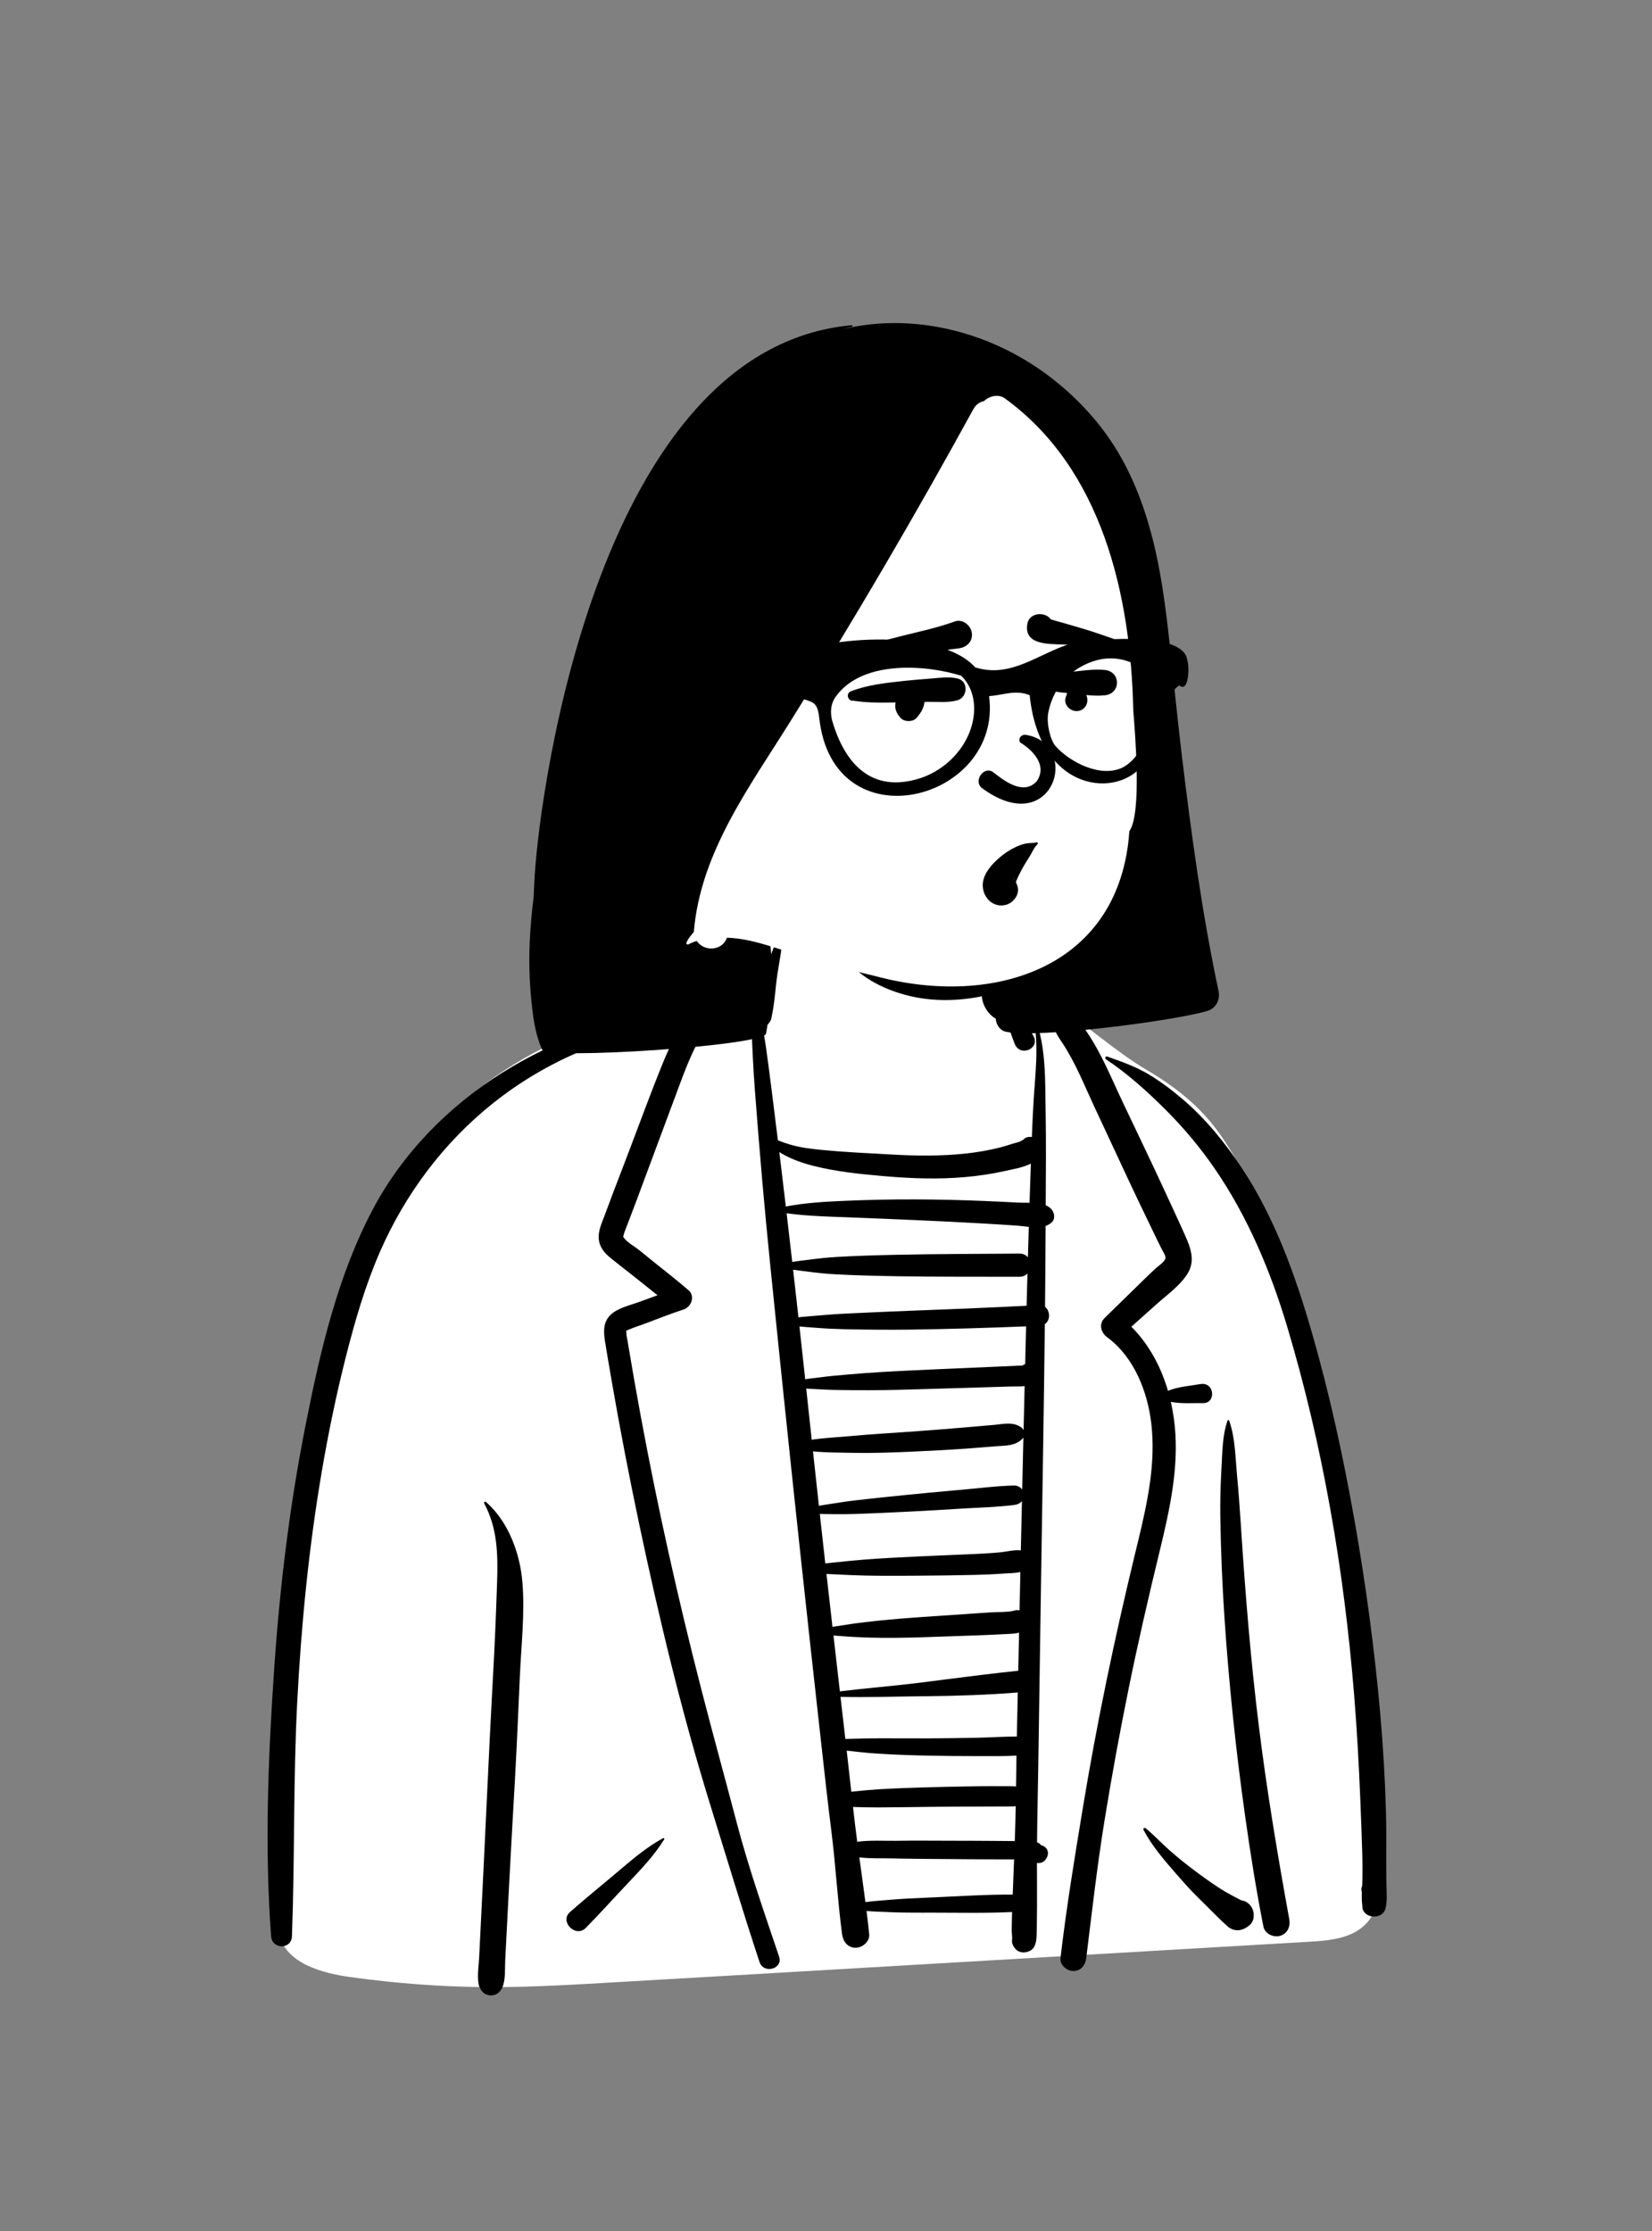
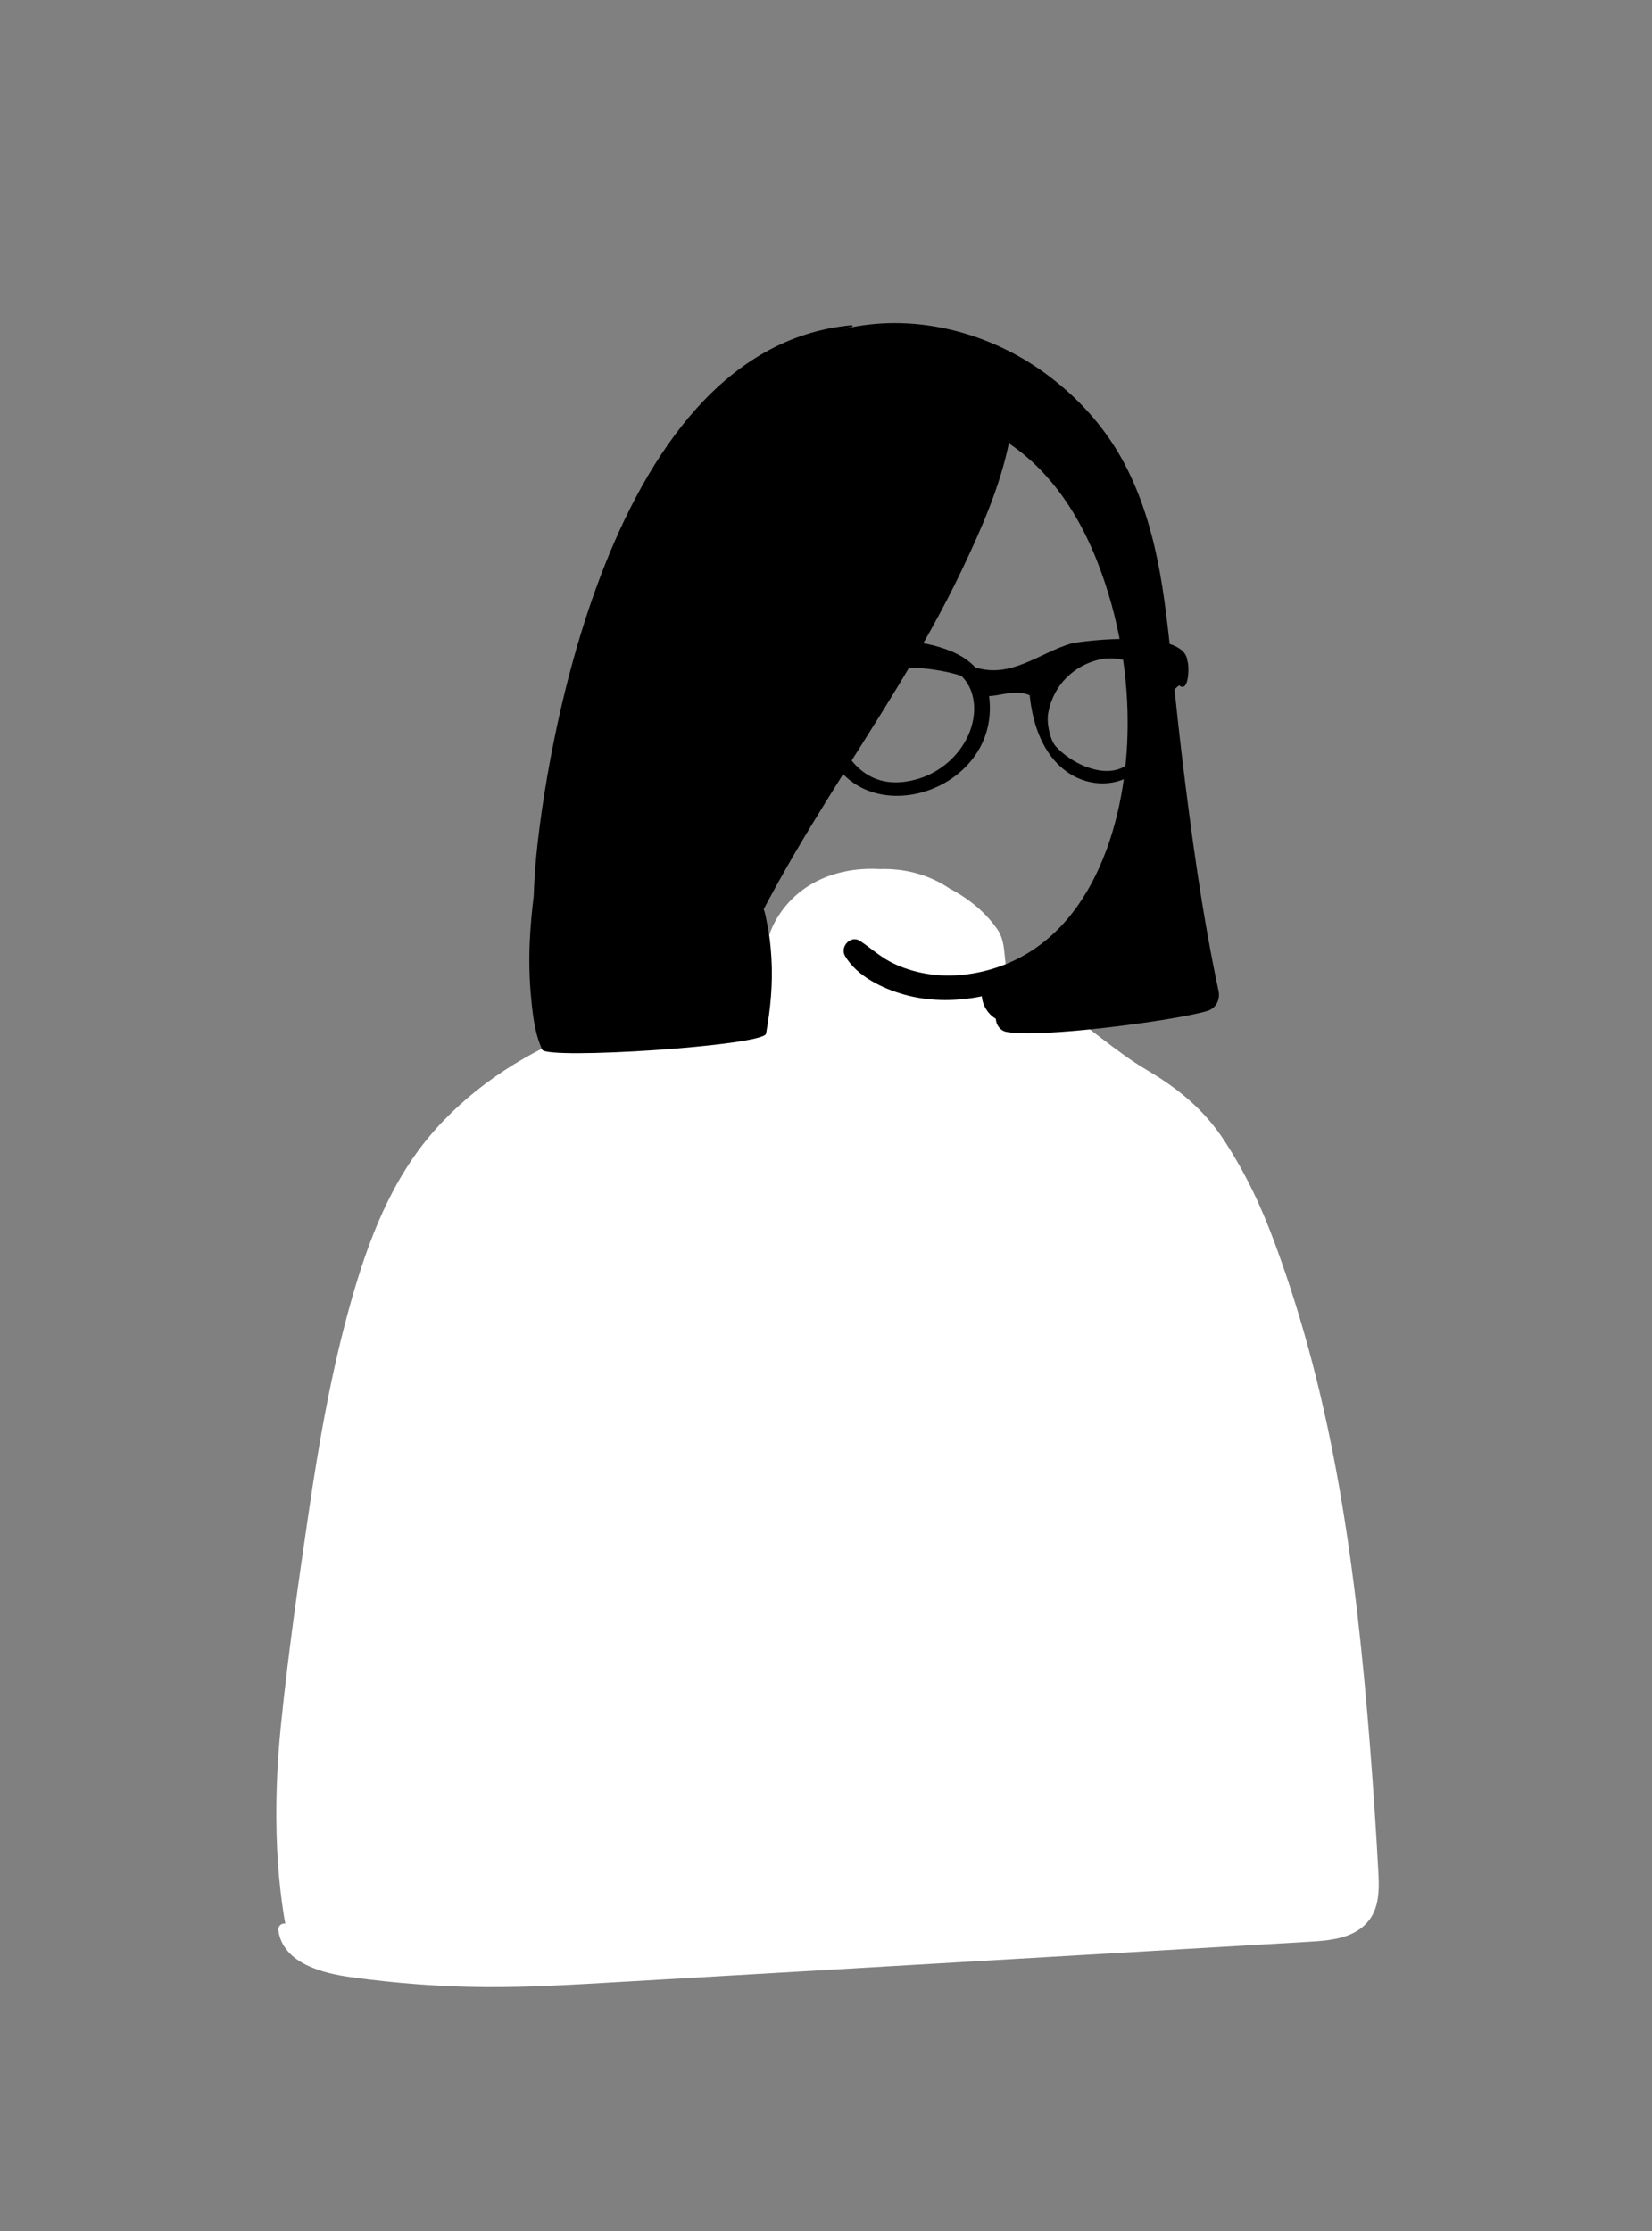
<svg xmlns="http://www.w3.org/2000/svg" width="240" height="324" viewBox="0 0 240 324" fill="none">
  <rect x="0" y="0" width="240" height="324" fill="#808080" stroke="none" />
  <path fill-rule="evenodd" clip-rule="evenodd" d="M200.256 272.088C199.919 265.825 199.505 259.567 199.009 253.314C198.022 240.859 196.729 228.394 194.577 216.083C192.454 203.935 189.482 192.123 185.202 180.548C183.216 175.177 181.065 170.596 177.945 165.768C174.995 161.203 171.23 158.111 166.54 155.355C162.314 152.873 157.405 148.565 153.352 145.785C151.66 144.625 148.179 144.702 147.019 142.985C145.499 140.737 146.484 137.296 144.953 135.055C143.202 132.493 140.749 130.503 137.983 129.057C134.964 127.012 131.409 126.087 127.844 126.214C122.586 125.895 117.292 127.569 113.916 131.85C112.232 133.986 111.249 136.451 111.113 139.18C111.077 139.89 111.305 140.45 111.68 140.854C111.458 141.152 111.236 141.449 111.017 141.749C110.326 140.726 108.712 140.182 107.637 140.954C104.119 143.481 100.317 145.489 96.304 146.962C95.365 146.517 94.228 146.723 93.424 147.449C93.098 147.743 92.751 147.995 92.389 148.208C90.901 148.612 89.391 148.949 87.857 149.21C87.377 149.291 86.97 149.564 86.662 149.931C86.205 149.504 85.577 149.299 84.876 149.566C76.777 152.655 69.128 157.452 63.315 163.953C56.874 171.154 53.491 180.112 50.916 189.29C48.128 199.225 46.346 209.407 44.85 219.606C43.334 229.941 41.84 240.315 40.797 250.71C40.21 256.559 39.986 262.461 40.252 268.336C40.384 271.273 40.652 274.199 41.079 277.108C41.179 277.788 41.283 278.572 41.451 279.354C40.941 279.255 40.334 279.686 40.437 280.376C41.157 285.182 46.965 286.582 50.971 287.135C57.524 288.041 64.111 288.543 70.727 288.581C77.228 288.619 83.728 288.202 90.216 287.828C96.868 287.445 103.519 287.06 110.171 286.669C136.82 285.107 163.47 283.56 190.12 281.997C192.554 281.854 195.334 281.661 197.42 280.248C200.278 278.311 200.425 275.233 200.256 272.088V272.088Z" fill="white" />
-   <path fill-rule="evenodd" clip-rule="evenodd" d="M70.343 218.33C70.25 218.157 70.465 218.001 70.607 218.126C73.842 220.966 75.536 225.527 75.891 229.743C76.267 234.214 75.734 238.843 75.53 243.311C75.303 248.289 75.099 253.269 74.822 258.244C74.541 263.292 74.238 268.338 73.979 273.387L73.394 284.745V284.745C73.332 285.955 73.467 287.444 73.002 288.573C72.283 290.325 70.145 290.053 69.696 288.59L69.682 288.542L69.641 288.573C69.245 287.254 69.541 285.688 69.609 284.324L70.221 271.915V271.915C70.653 263.144 71.039 254.373 71.503 245.603L71.661 242.68C71.878 238.745 72.045 234.82 72.178 230.887L72.222 229.575C72.349 225.625 72.248 221.896 70.343 218.33ZM148.767 145.517C150.57 145.346 151.931 145.944 153.567 146.573C154.28 146.848 154.955 147.164 155.639 147.492C156.495 147.903 157.045 148.629 157.572 149.397L157.854 149.81C160.05 153.028 161.526 156.74 163.193 160.243C165.142 164.341 167.11 168.43 169.018 172.548L169.959 174.576C170.43 175.59 170.899 176.605 171.361 177.623L172.16 179.395C172.962 181.192 173.682 183.094 172.538 184.947C171.475 186.672 169.59 188.006 168.097 189.338C166.852 190.451 165.606 191.563 164.361 192.674C166.936 195.254 168.664 198.502 169.681 201.986C171.124 201.384 172.887 201.269 174.379 201.008C176.469 200.644 176.725 203.809 174.753 203.77C173.297 203.741 171.588 203.89 170.094 203.583C170.353 204.728 170.542 205.89 170.662 207.055C171.289 213.162 169.917 219.305 168.487 225.213L168.369 225.699C166.815 232.094 165.342 238.506 164.024 244.955C162.702 251.417 161.514 257.906 160.459 264.418C159.386 271.045 158.626 277.709 157.809 284.371C157.686 285.379 157.052 286.244 155.938 286.244C155.01 286.244 153.949 285.377 154.066 284.371C154.908 277.116 156.103 269.899 157.29 262.693C159.335 250.284 161.909 237.983 164.869 225.763L165.386 223.635C166.718 218.115 167.927 212.428 167.259 206.735C166.714 202.099 164.777 197.156 160.947 194.277L160.831 194.19C159.936 193.534 159.592 192.279 160.473 191.415C161.034 190.865 161.595 190.316 162.157 189.767L165.528 186.474L166.207 185.809C166.774 185.256 167.343 184.706 167.93 184.172C168.285 183.85 169.247 183.235 169.317 182.704C169.363 182.358 168.953 181.75 168.787 181.431L168.026 179.895V179.895C167.594 179.019 167.176 178.136 166.754 177.255C165.88 175.43 164.993 173.61 164.137 171.776L158.999 160.762V160.762C157.55 157.655 156.258 154.374 154.363 151.502L153.99 150.942C153.678 150.47 153.402 150.016 153.205 149.44C153.016 148.885 152.778 148.276 152.427 147.802C151.607 146.691 150.038 146.061 148.725 145.828C148.536 145.795 148.604 145.533 148.767 145.517ZM109.249 142.624C109.363 142.624 109.38 142.787 109.275 142.819C107.691 143.295 106.178 144.064 104.944 145.173C104.353 145.704 103.758 146.307 103.393 147.022C103.254 147.295 103.177 147.584 103.12 147.884L103.102 147.984C103.008 148.525 102.873 148.826 102.598 149.26L102.551 149.333C100.982 151.757 99.882 154.45 98.877 157.145L96.687 163.023V163.023L94.499 168.902C93.794 170.796 93.089 172.69 92.384 174.584C91.994 175.63 91.594 176.672 91.193 177.713C91.02 178.164 90.834 178.612 90.675 179.069C90.653 179.131 90.584 179.507 90.532 179.599L90.55 179.63V179.63C90.991 180.372 92.168 180.993 92.835 181.532L95.133 183.39V183.39C96.771 184.715 98.451 186.003 100.039 187.387C101.037 188.256 100.416 189.813 99.303 190.176C97.438 190.783 95.611 191.511 93.774 192.199C93.032 192.476 92.259 192.718 91.526 193.024L91.079 193.217C90.905 193.296 90.989 193.295 90.996 193.617C91.003 193.955 91.098 194.307 91.153 194.638C91.772 198.381 92.428 202.118 93.12 205.848C95.569 219.039 98.495 232.133 101.832 245.127C103.518 251.688 105.325 258.218 107.048 264.77C108.766 271.304 111.027 277.745 113.185 284.145C113.795 285.95 110.934 286.727 110.34 284.93C107.852 277.403 105.576 269.81 103.225 262.241C99.05 248.79 95.759 235.048 92.848 221.272C91.406 214.445 90.087 207.591 88.892 200.716C88.665 199.414 88.444 198.112 88.226 196.809L87.909 194.892C87.692 193.526 87.569 192.103 88.63 191.021C89.667 189.966 91.446 189.592 92.81 189.097L92.909 189.061C93.777 188.737 94.651 188.425 95.522 188.103C94.239 187.092 92.972 186.06 91.693 185.05C90.661 184.236 89.612 183.438 88.595 182.604C87.756 181.917 87.072 181.035 86.984 179.917C86.895 178.775 87.384 177.715 87.779 176.667L87.817 176.566C88.204 175.52 88.593 174.475 88.991 173.433L91.457 166.982V166.982C93.023 162.884 94.524 158.752 96.172 154.685C96.824 153.076 97.534 151.492 98.374 149.97C98.779 149.237 99.213 148.519 99.685 147.826C100.213 147.05 100.693 146.671 101.512 146.243C102.822 145.558 103.85 144.409 105.165 143.703C106.456 143.01 107.784 142.64 109.249 142.624ZM113.501 135.312C113.551 135.226 113.683 135.264 113.685 135.362C113.719 137.399 113.235 139.48 112.938 141.495C112.639 143.516 112.543 145.649 112.11 147.649C112.101 147.742 112.083 147.834 112.058 147.924L112.037 147.993V147.993C111.855 148.553 111.38 149.028 110.798 149.176C110.981 150.192 111.153 151.209 111.299 152.231C111.548 153.989 111.775 155.749 111.999 157.51L112.267 159.623C112.52 161.614 112.766 163.606 113.009 165.599C113.627 165.857 114.258 166.071 114.905 166.256C116.393 166.682 117.918 166.855 119.453 167.006C122.581 167.313 125.733 167.455 128.872 167.629L129.545 167.667C133.074 167.869 136.622 167.905 140.142 167.543C141.888 167.363 143.619 167.062 145.321 166.635C146.186 166.418 147.027 166.094 147.89 165.881C148.177 165.811 148.432 165.649 148.719 165.475C148.847 165.314 149.025 165.192 149.258 165.145L149.321 165.134V165.134L149.384 165.125L149.405 165.115L149.404 165.122C149.58 165.098 149.748 165.099 149.906 165.12C149.969 163.567 150.037 162.013 150.123 160.46C150.353 156.289 150.987 151.938 150.14 147.803C150.112 147.664 150.301 147.615 150.35 147.745C152.011 152.122 151.825 156.909 151.908 161.516C151.99 166.021 151.941 170.53 151.918 175.036C152.241 175.173 152.528 175.36 152.756 175.621C153.212 176.143 153.343 177.05 152.756 177.554C152.497 177.778 152.209 177.933 151.904 178.04C151.888 181.955 151.86 185.87 151.821 189.786C152.565 190.361 152.635 191.726 151.793 192.294C151.653 204.972 151.422 217.651 151.231 230.328L150.831 256.923V256.923C150.778 260.467 150.69 264.01 150.658 267.553L150.683 267.563V267.563L150.772 267.604C150.921 267.674 151.143 267.788 151.189 267.904C151.201 267.934 151.204 267.955 151.202 267.97C151.447 268.005 151.688 268.12 151.898 268.319C152.415 268.81 152.31 269.55 151.898 270.05L151.788 270.184V270.184C151.531 270.496 151.044 270.616 150.646 270.553C150.65 272.764 150.664 274.976 150.657 277.187C150.655 277.863 150.644 278.538 150.633 279.213L150.605 280.833C150.586 281.757 150.505 282.932 149.558 283.347C148.491 283.815 147.533 283.432 147.101 282.347C146.984 282.053 147.009 281.78 147.052 281.489C147.039 281.053 146.97 280.547 146.979 280.142L147.014 278.454V278.454C147.02 278.193 147.03 277.933 147.038 277.673L147.007 277.676V277.676C143.214 277.86 139.394 277.77 135.594 277.768L133.905 277.77C132.495 277.772 131.082 277.764 129.674 277.71L129.146 277.688C128.092 277.638 126.984 277.622 125.891 277.528C126.03 278.65 126.16 279.773 126.276 280.897C126.386 281.963 125.287 282.868 124.306 282.868C123.141 282.868 122.474 281.952 122.335 280.897C121.677 275.918 121.407 270.893 120.778 265.912C120.215 261.45 119.726 256.977 119.23 252.507L119.064 251.017C117.247 234.748 115.483 218.473 113.796 202.19L113.01 194.578C112.217 186.906 111.418 179.233 110.745 171.55C110.36 167.158 110.006 162.764 109.672 158.367C109.427 155.137 109.273 151.924 109.173 148.701C108.778 148.294 108.58 147.701 108.755 147.088C108.858 146.73 108.976 146.374 109.102 146.019C109.094 145.67 109.086 145.322 109.079 144.972C109.073 144.642 109.408 144.472 109.677 144.526C110.165 143.344 110.702 142.172 111.151 141.002C111.877 139.107 112.475 137.065 113.501 135.312ZM72.959 155.792C80.548 151.034 89.581 147.611 98.628 147.979C98.834 147.988 98.892 148.302 98.678 148.349C93.852 149.427 88.973 150.74 84.405 152.651C79.823 154.567 75.466 157.148 71.586 160.249C64.426 165.971 58.861 173.413 55.197 181.802C53.051 186.716 51.547 191.905 50.233 197.095C48.843 202.588 47.697 208.139 46.744 213.725C44.863 224.758 43.767 235.912 43.185 247.085C42.592 258.451 42.836 269.825 42.413 281.193C42.34 283.162 39.526 283.124 39.383 281.193C38.425 268.269 38.955 255.138 39.842 242.223C40.639 230.613 42.03 219.027 44.271 207.603L44.466 206.613C46.561 196.044 49.088 185.219 54.153 175.648C58.476 167.476 65.151 160.687 72.959 155.792ZM178.337 206.304C178.377 206.191 178.526 206.192 178.566 206.304C179.432 208.726 179.463 211.46 179.693 214.014L179.711 214.21C179.931 216.539 180.097 218.871 180.251 221.205L180.309 222.08C180.929 231.602 181.703 241.112 182.87 250.584C184.033 260.019 185.606 269.389 187.306 278.74C187.496 279.781 187.035 280.842 185.943 281.142C184.981 281.406 183.746 280.813 183.543 279.778C182.487 274.411 181.633 269.036 180.872 263.622C179.531 254.089 178.53 244.511 177.887 234.906C177.564 230.081 177.366 225.258 177.287 220.424C177.25 218.18 177.308 215.932 177.428 213.691L177.456 213.174C177.588 210.883 177.575 208.488 178.337 206.304ZM96.339 266.949C96.44 266.894 96.566 267.007 96.501 267.112C95.032 269.501 93.044 271.561 91.123 273.591C89.114 275.713 87.156 277.899 85.106 279.98C83.626 281.483 81.244 279.058 82.807 277.679C85.004 275.741 87.3 273.899 89.536 272.003L90.514 271.174C92.347 269.625 94.235 268.089 96.339 266.949ZM166.129 265.753C166.019 265.544 166.27 265.374 166.44 265.513C167.626 266.477 168.688 267.627 169.832 268.645C170.966 269.653 172.141 270.593 173.349 271.509C174.562 272.43 175.801 273.314 177.074 274.15C178.13 274.844 179.218 275.4 180.323 275.975C180.835 276.041 181.309 276.293 181.689 276.769C182.289 277.523 182.353 278.944 181.52 279.598L181.371 279.716V279.716C180.4 280.479 179.247 280.572 178.291 279.716C177.223 278.759 176.214 277.707 175.189 276.697L174.881 276.395C173.78 275.324 172.705 274.218 171.692 273.062L170.775 272.019C169.073 270.077 167.302 267.985 166.129 265.753ZM160.669 153.836C160.472 153.705 160.594 153.353 160.837 153.437L161.284 153.592C163.149 154.24 165.068 154.959 166.762 155.957C168.581 157.03 170.261 158.308 171.867 159.679C175.189 162.516 178.016 166.005 180.418 169.642C185.239 176.939 188.22 185.297 190.626 193.66C193.193 202.576 195.168 211.684 196.782 220.819C198.421 230.101 199.686 239.468 200.517 248.858C200.926 253.483 201.201 258.112 201.339 262.753C201.41 265.141 201.408 267.527 201.388 269.916C201.383 270.53 201.387 271.144 201.394 271.758L201.418 273.601C201.43 274.765 201.569 275.989 201.293 277.127C200.847 278.959 197.82 278.617 197.919 276.745C197.828 276.122 197.824 275.478 197.848 274.833C197.834 274.75 197.818 274.666 197.801 274.579C197.751 274.332 197.793 274.102 197.891 273.906C197.906 273.596 197.92 273.289 197.925 272.986C197.945 271.757 197.944 270.532 197.91 269.302C197.838 266.71 197.735 264.117 197.631 261.526C197.423 256.348 197.134 251.168 196.714 246.002C195.254 228.023 192.172 209.941 186.994 192.643C184.589 184.61 181.273 176.725 176.519 169.784C174.408 166.703 172.027 163.856 169.387 161.215C166.731 158.556 163.803 155.912 160.669 153.836ZM124.841 269.74L125.2 272.337C125.379 273.635 125.557 274.934 125.726 276.234C126.871 276.077 128.043 276.011 129.146 275.913C131.078 275.742 133.024 275.659 134.961 275.579C138.968 275.414 142.996 275.127 147.007 275.147C147.048 275.147 147.087 275.15 147.126 275.153L147.325 270.03V270.03L144.506 270.026V270.026C142.119 270.022 139.731 270.002 137.344 269.981C135.193 269.963 133.042 269.96 130.892 269.915L129.97 269.893C128.34 269.849 126.539 269.94 124.841 269.74ZM147.561 262.304C147.446 262.318 147.329 262.329 147.205 262.334C146.647 262.358 146.084 262.342 145.525 262.346C144.336 262.357 143.147 262.365 141.957 262.364C139.578 262.364 137.2 262.379 134.821 262.407C132.372 262.437 129.926 262.479 127.477 262.484C126.29 262.486 125.108 262.455 123.922 262.422C124.113 264.108 124.314 265.793 124.535 267.474C126.377 267.225 128.358 267.35 130.158 267.333L130.392 267.33C132.849 267.288 135.308 267.319 137.765 267.322C140.293 267.325 142.821 267.333 145.349 267.354L147.426 267.371V267.371L147.43 267.266V267.266C147.491 265.614 147.53 263.96 147.561 262.304ZM123.008 254.238C123.238 256.228 123.454 258.222 123.675 260.215C123.821 260.192 123.969 260.173 124.12 260.157C125.309 260.033 126.494 259.926 127.687 259.852C130.064 259.705 132.44 259.627 134.821 259.563C137.269 259.498 139.718 259.447 142.167 259.413C143.357 259.396 144.546 259.398 145.735 259.406C146.294 259.41 146.857 259.392 147.415 259.429C147.481 259.434 147.544 259.441 147.607 259.448L147.649 256.456C147.656 255.957 147.664 255.459 147.672 254.96C145.833 255.073 143.964 255.03 142.126 255.031L141.702 255.032C139.394 255.042 137.084 255.011 134.775 254.963C132.394 254.913 130.017 254.835 127.639 254.683C126.676 254.621 125.72 254.539 124.762 254.433L124.283 254.378C123.866 254.329 123.437 254.289 123.008 254.238ZM147.862 245.794C143.433 246.145 139.028 246.292 134.587 246.336L133.921 246.342C129.997 246.371 126.04 246.533 122.107 246.429C122.342 248.469 122.577 250.509 122.813 252.548C123.376 252.522 123.942 252.522 124.493 252.502C125.613 252.461 126.729 252.451 127.849 252.449C130.158 252.443 132.466 252.464 134.775 252.459C137.155 252.454 139.533 252.414 141.912 252.369C143.841 252.333 145.79 252.188 147.724 252.193L147.862 245.794V245.794ZM148.049 237.091C147.536 237.262 146.93 237.273 146.266 237.303L144.551 237.389C143.757 237.428 142.962 237.464 142.167 237.493C139.517 237.59 136.868 237.681 134.218 237.765C131.502 237.852 128.774 237.902 126.058 237.816C124.728 237.774 123.409 237.704 122.082 237.593C121.754 237.566 121.42 237.548 121.085 237.524C121.394 240.227 121.704 242.929 122.015 245.631C125.929 245.15 129.874 244.851 133.784 244.354L137.319 243.902C140.853 243.451 144.383 243.009 147.93 242.636L148.049 237.091V237.091ZM148.238 228.293C147.485 228.479 146.627 228.47 145.904 228.515L145.77 228.525C144.4 228.629 143.026 228.681 141.653 228.715C138.961 228.781 136.268 228.814 133.575 228.831L131.956 228.841C129.798 228.853 127.641 228.859 125.482 228.808C124.097 228.776 122.715 228.708 121.332 228.639C120.917 228.618 120.493 228.604 120.068 228.583C120.357 231.142 120.65 233.7 120.941 236.258C121.396 236.186 121.853 236.131 122.288 236.057C123.403 235.869 124.516 235.718 125.64 235.583C128.073 235.292 130.518 235.082 132.963 234.905C135.472 234.723 137.984 234.569 140.494 234.393L142.271 234.268C142.864 234.226 143.456 234.187 144.049 234.15C145.061 234.088 146.238 234.158 147.242 233.938C147.514 233.825 147.816 233.799 148.118 233.863L148.238 228.293V228.293ZM148.466 217.995C148.205 218.326 147.816 218.499 147.352 218.559C144.935 218.873 142.457 218.923 140.019 219.071L139.59 219.098C137.073 219.264 134.555 219.394 132.037 219.528C129.45 219.665 126.864 219.777 124.275 219.868C123.175 219.906 122.071 219.91 120.97 219.896L120.498 219.889C120.046 219.882 119.573 219.883 119.098 219.867C119.361 222.26 119.626 224.652 119.895 227.044C120.379 226.991 120.862 226.951 121.332 226.901C122.715 226.755 124.096 226.61 125.482 226.501C128.108 226.294 130.737 226.169 133.368 226.039C136.06 225.906 138.754 225.817 141.447 225.691C142.752 225.63 144.057 225.554 145.359 225.434C146.271 225.35 147.355 225.04 148.306 225.154C148.358 222.767 148.412 220.381 148.466 217.995ZM148.678 208.769C148.637 208.833 148.589 208.895 148.53 208.952C147.466 210.004 146.155 209.923 144.745 210.033L144.659 210.04C143.277 210.156 141.894 210.267 140.511 210.367C137.745 210.566 134.975 210.706 132.205 210.831C129.371 210.958 126.519 211.046 123.682 210.988C121.865 210.951 119.963 210.957 118.11 210.78C118.394 213.415 118.68 216.05 118.969 218.684C119.49 218.586 120.014 218.511 120.511 218.432C121.763 218.235 123.016 218.037 124.275 217.892C126.79 217.603 129.307 217.332 131.827 217.087C133.983 216.878 136.138 216.666 138.295 216.475L139.59 216.363C142.164 216.146 144.77 215.789 147.352 215.736C147.778 215.728 148.259 215.959 148.503 216.325C148.56 213.806 148.619 211.288 148.678 208.769ZM148.857 201.301C148.2 201.381 147.491 201.335 146.885 201.355C145.351 201.405 143.817 201.452 142.284 201.497L133.081 201.769V201.769C129.947 201.861 126.803 201.93 123.668 201.886C122.29 201.867 120.905 201.864 119.526 201.789L119.067 201.761C118.5 201.724 117.804 201.718 117.124 201.649L117.926 209.086V209.086C119.77 208.82 121.671 208.72 123.499 208.564L123.89 208.529C126.586 208.283 129.296 208.121 131.997 207.938C134.769 207.75 137.536 207.522 140.303 207.289C141.686 207.173 143.069 207.057 144.451 206.93L144.622 206.913C145.928 206.776 147.155 206.486 148.312 207.256C148.481 207.369 148.613 207.519 148.704 207.688C148.755 205.559 148.804 203.43 148.857 201.301ZM149.071 192.622C143.467 192.847 137.861 193.019 132.252 193.094C129.095 193.136 125.942 193.106 122.785 193.04C121.416 193.012 120.036 192.946 118.668 192.841L118.156 192.8C117.506 192.745 116.822 192.706 116.142 192.64C116.423 195.197 116.702 197.754 116.979 200.312C117.648 200.188 118.347 200.13 118.934 200.055L119.067 200.037C120.524 199.837 121.995 199.72 123.459 199.591C126.311 199.34 129.176 199.178 132.035 199.04C134.962 198.899 137.891 198.78 140.819 198.65L143.748 198.519C144.236 198.497 144.724 198.476 145.212 198.455C145.909 198.426 146.606 198.398 147.303 198.369C147.647 198.355 148.005 198.308 148.349 198.326L148.447 198.312C148.492 198.307 148.532 198.302 148.569 198.298C148.663 198.227 148.763 198.168 148.87 198.123L148.935 198.098L149.071 192.622ZM115.223 184.397C115.483 186.699 115.741 189.001 115.995 191.304C116.794 191.212 117.603 191.162 118.366 191.093C119.905 190.955 121.452 190.834 122.995 190.763L126.081 190.62C128.137 190.525 130.194 190.433 132.252 190.358C137.885 190.152 143.517 189.916 149.147 189.629C149.187 188.067 149.228 186.505 149.269 184.944C148.999 185.233 148.609 185.424 148.096 185.422C142.186 185.407 136.271 185.441 130.362 185.344C127.404 185.295 124.449 185.223 121.495 185.071C120.049 184.997 118.595 184.846 117.161 184.647C116.549 184.562 115.879 184.502 115.223 184.397ZM114.277 176.194C114.555 178.552 114.828 180.911 115.096 183.27C115.83 183.139 116.588 183.069 117.273 182.976C118.744 182.776 120.224 182.617 121.706 182.533C124.589 182.37 127.474 182.287 130.362 182.226C136.271 182.101 142.186 182.101 148.096 182.055C148.651 182.05 149.063 182.27 149.334 182.598C149.375 181.126 149.418 179.653 149.463 178.18C148.892 178.12 148.326 178.035 147.802 177.998C146.193 177.886 144.582 177.783 142.971 177.691C139.61 177.498 136.245 177.333 132.881 177.187C129.516 177.04 126.15 176.897 122.784 176.772L121.312 176.719C118.971 176.632 116.591 176.522 114.277 176.194ZM113.219 167.314C113.508 169.702 113.793 172.091 114.077 174.48L114.163 175.219V175.219C116.978 174.671 119.945 174.511 122.784 174.39C126.151 174.247 129.511 174.173 132.881 174.184C136.247 174.194 139.608 174.273 142.971 174.413C144.652 174.482 146.332 174.562 148.012 174.653C148.474 174.678 149.015 174.665 149.573 174.673C149.585 174.298 149.595 173.922 149.608 173.547C149.659 172.027 149.709 170.506 149.761 168.986C148.625 169.57 147.148 169.805 146.006 170.054L145.876 170.083C143.991 170.506 142.066 170.781 140.142 170.949C136.363 171.278 132.545 171.155 128.77 170.836L128.109 170.779C124.794 170.492 121.357 170.127 118.143 169.307C116.612 168.916 115.03 168.369 113.658 167.576C113.515 167.494 113.368 167.406 113.219 167.314ZM145.139 138.935C145.171 138.806 145.365 138.776 145.428 138.897C145.875 139.745 146.041 140.764 146.351 141.673C146.684 142.65 146.995 143.634 147.363 144.6C148.132 146.617 149.039 148.555 150.121 150.424C151.191 152.274 148.193 153.595 147.405 151.569C146.591 149.479 145.923 147.318 145.518 145.109C145.321 144.031 145.145 142.939 145.087 141.844C145.038 140.903 144.906 139.852 145.139 138.935Z" fill="black" />
  <path fill-rule="evenodd" clip-rule="evenodd" d="M177.029 143.921C174.619 132.601 173.073 121.135 171.689 109.655C171.019 104.094 170.485 98.519 169.865 92.954C169.287 87.769 168.612 82.568 167.26 77.521C166.004 72.831 164.165 68.188 161.457 64.138C158.918 60.342 155.725 57.09 152.06 54.374C144.817 49.008 135.555 46.152 126.547 47.099C125.186 47.243 123.839 47.473 122.505 47.782C122.93 47.657 123.359 47.541 123.792 47.439C123.931 47.406 123.87 47.218 123.733 47.23C87.084 50.561 78.463 114.323 77.679 127.18C77.617 128.18 77.569 129.177 77.533 130.177C77.258 132.407 77.053 134.643 76.956 136.885C76.847 139.472 76.899 142.076 77.138 144.654C77.383 147.298 77.662 150.008 78.765 152.438C79.441 153.935 110.962 151.885 111.287 150.118C111.946 146.55 112.284 142.868 112.077 139.24C111.98 137.5 111.8 135.773 111.429 134.07C111.327 133.605 111.22 132.732 110.947 132.041C113.822 126.575 116.985 121.266 120.241 116.018C127.016 105.091 134.22 94.368 139.758 82.73C142.534 76.9 145.27 70.707 146.579 64.318L146.791 64.36C146.765 64.436 146.782 64.531 146.858 64.584C152.877 68.746 156.9 75.052 159.507 81.805C162.543 89.667 164.015 98.157 163.804 106.582C163.468 119.968 158.396 136.513 144.044 140.744C140.77 141.71 137.233 141.983 133.878 141.277C132.296 140.943 130.745 140.429 129.317 139.668C127.732 138.825 126.431 137.631 124.946 136.648C123.587 135.75 121.984 137.502 122.765 138.831C124.491 141.769 128.205 143.566 131.396 144.449C134.799 145.394 138.389 145.438 141.855 144.838C142.12 144.794 142.381 144.743 142.641 144.688C142.7 145.559 143.074 146.425 143.683 147.129C143.955 147.446 144.291 147.721 144.667 147.951C144.716 148.801 145.263 149.655 146.153 149.841C150.904 150.83 170.636 148.237 175.381 146.822C176.655 146.442 177.3 145.193 177.029 143.921" fill="black" />
-   <path fill-rule="evenodd" clip-rule="evenodd" d="M164.636 103.1C164.28 86.492 160.144 68.106 145.965 57.842C145.061 57.188 143.706 57.505 142.957 58.252C142.343 58.372 141.778 58.745 141.403 59.43C133.018 74.739 124.192 89.806 114.927 104.599C108.979 114.164 101.753 123.74 100.8 135.334C100.635 135.553 99.103 137.283 99.996 137.157C100.392 136.95 100.795 136.779 101.219 136.653C102.352 138.305 104.983 138.046 105.608 136.181C107.776 136.243 109.922 136.798 111.987 137.44C117.054 139.027 122.203 140.595 127.374 141.808C144.407 146.33 162.71 140.576 164.071 120.71C165.899 118.133 164.91 106.647 164.636 103.1V103.1Z" fill="white" />
-   <path fill-rule="evenodd" clip-rule="evenodd" d="M150.578 122.332C150.724 122.292 150.854 122.489 150.732 122.597C150.235 123.038 149.919 123.861 149.556 124.422C149.211 124.955 148.878 125.483 148.574 126.042C148.234 126.667 147.905 127.291 147.64 127.953L147.588 128.087V128.087C147.667 128.275 147.729 128.462 147.775 128.584L147.788 128.619C148.241 129.775 147.291 131.06 146.22 131.383C144.387 131.935 142.815 130.43 142.771 128.64C142.737 127.231 143.691 125.976 144.661 125.045C145.509 124.231 146.459 123.538 147.521 123.03C147.99 122.806 148.477 122.619 148.986 122.51C149.507 122.399 150.068 122.47 150.578 122.332ZM147.124 127.436C147.258 127.499 147.373 127.654 147.47 127.835C147.422 127.682 147.322 127.529 147.124 127.436ZM148.271 107.866C149.866 108.837 152.297 111.099 150.581 113.504C148.56 115.624 145.652 113.193 144.219 112.093C142.889 111.241 141.396 113.433 142.629 114.428C152.986 122.099 157.19 108.12 149.078 106.726C148.184 106.572 147.853 107.566 148.271 107.866ZM135.157 98.551L135.438 98.528C136.661 98.42 137.899 98.255 139.105 98.532C140.725 98.904 140.606 101.262 139.105 101.695C137.782 102.077 136.316 101.912 134.95 101.925C134.735 101.927 134.521 101.932 134.306 101.936C134.264 102.447 134.096 102.887 133.84 103.327C133.656 103.643 133.422 103.943 133.191 104.223C132.643 104.89 131.349 104.875 130.795 104.223C130.386 103.741 130.06 103.186 130.055 102.533C130.053 102.366 130.074 102.189 130.114 102.014L129.368 102.027C127.544 102.055 125.706 102.043 123.914 101.753C123.277 101.885 122.756 100.734 123.635 100.39C126.026 99.455 128.697 99.179 131.234 98.898C132.538 98.754 133.849 98.654 135.157 98.551ZM155.525 97.585L155.59 97.578C157.172 97.416 158.916 97.135 160.502 97.297C162.869 97.537 162.865 100.739 160.502 100.978C159.634 101.066 158.72 101.023 157.809 100.939C158.275 101.928 157.722 103.109 156.6 103.26C155.557 103.4 154.476 102.386 154.818 101.298L154.834 101.25C154.9 101.061 154.96 100.85 155.032 100.642L154.654 100.61C153.526 100.511 151.96 100.307 151.544 99.415C151.419 99.147 151.448 98.897 151.641 98.668C152.432 97.726 154.382 97.695 155.525 97.585V97.585ZM138.701 90.255C139.846 89.839 141.036 90.813 141.184 91.911C141.355 93.175 140.444 94.008 139.288 94.159L139.23 94.166C136.679 94.447 134.146 94.961 131.592 95.252C130.432 95.384 129.263 95.47 128.095 95.502L127.26 95.52C126.237 95.546 125.14 95.57 124.196 95.217L124.199 95.211V95.211C123.948 95.138 123.833 94.776 124.112 94.579C125.118 93.867 126.473 93.598 127.643 93.26C128.82 92.92 130.005 92.607 131.194 92.313C133.69 91.695 136.283 91.134 138.701 90.255ZM149.261 90.551C149.565 88.951 151.831 88.779 152.663 89.944C153.201 90.128 153.989 90.321 154.478 90.466C155.329 90.719 156.181 90.97 157.035 91.213C158.804 91.717 160.529 92.355 162.268 92.951C162.447 93.012 162.398 93.24 162.226 93.262C159.799 93.578 157.413 93.725 154.972 93.624L154.471 93.601C152.32 93.518 148.669 93.677 149.261 90.551Z" fill="black" />
  <path fill-rule="evenodd" clip-rule="evenodd" d="M163.096 111.465C159.925 112.993 155.501 110.74 153.369 108.379C152.593 107.52 151.995 105.061 152.293 103.502C153.102 99.279 156.14 96.745 159.347 95.879C163.793 94.679 168.267 97.719 167.746 101.307C167.251 104.707 166.502 109.638 163.096 111.465M141.514 103.353C141.26 107.955 137.566 111.983 133.15 113.177C126.036 115.163 122.52 110.16 120.928 104.77C120.769 104.235 120.397 102.6 121.396 101.198C125.321 95.683 134.874 96.623 139.644 98.137C141.041 99.473 141.612 101.401 141.514 103.353M166.54 95.415C166.538 95.418 166.536 95.421 166.534 95.423C166.517 95.413 166.501 95.403 166.485 95.393C166.503 95.401 166.522 95.408 166.54 95.415M172.493 95.947C172.079 91.262 157.383 93.056 155.665 93.44C150.975 94.82 146.925 98.573 141.682 96.923C136.25 90.865 117.957 92.603 114.122 95.688C113.396 95.403 112.513 95.556 111.578 95.825C106.775 95.652 84.849 97.308 89.334 103.44C90.014 103.913 90.694 103.432 90.713 102.459C114.093 94.016 111.826 101.924 114.599 101.001C115.022 101.123 115.464 101.2 115.851 101.281C117.997 101.972 118.725 101.758 119.008 104.168C120.95 122.778 145.722 116.355 143.691 101.09C145.702 100.98 147.462 100.109 149.589 100.959C151.066 115.339 162.633 115.919 166.114 110.934C168.739 107.475 167.698 102.253 171.307 99.532C172.731 100.724 172.823 96.7 172.493 95.947" fill="black" />
</svg>